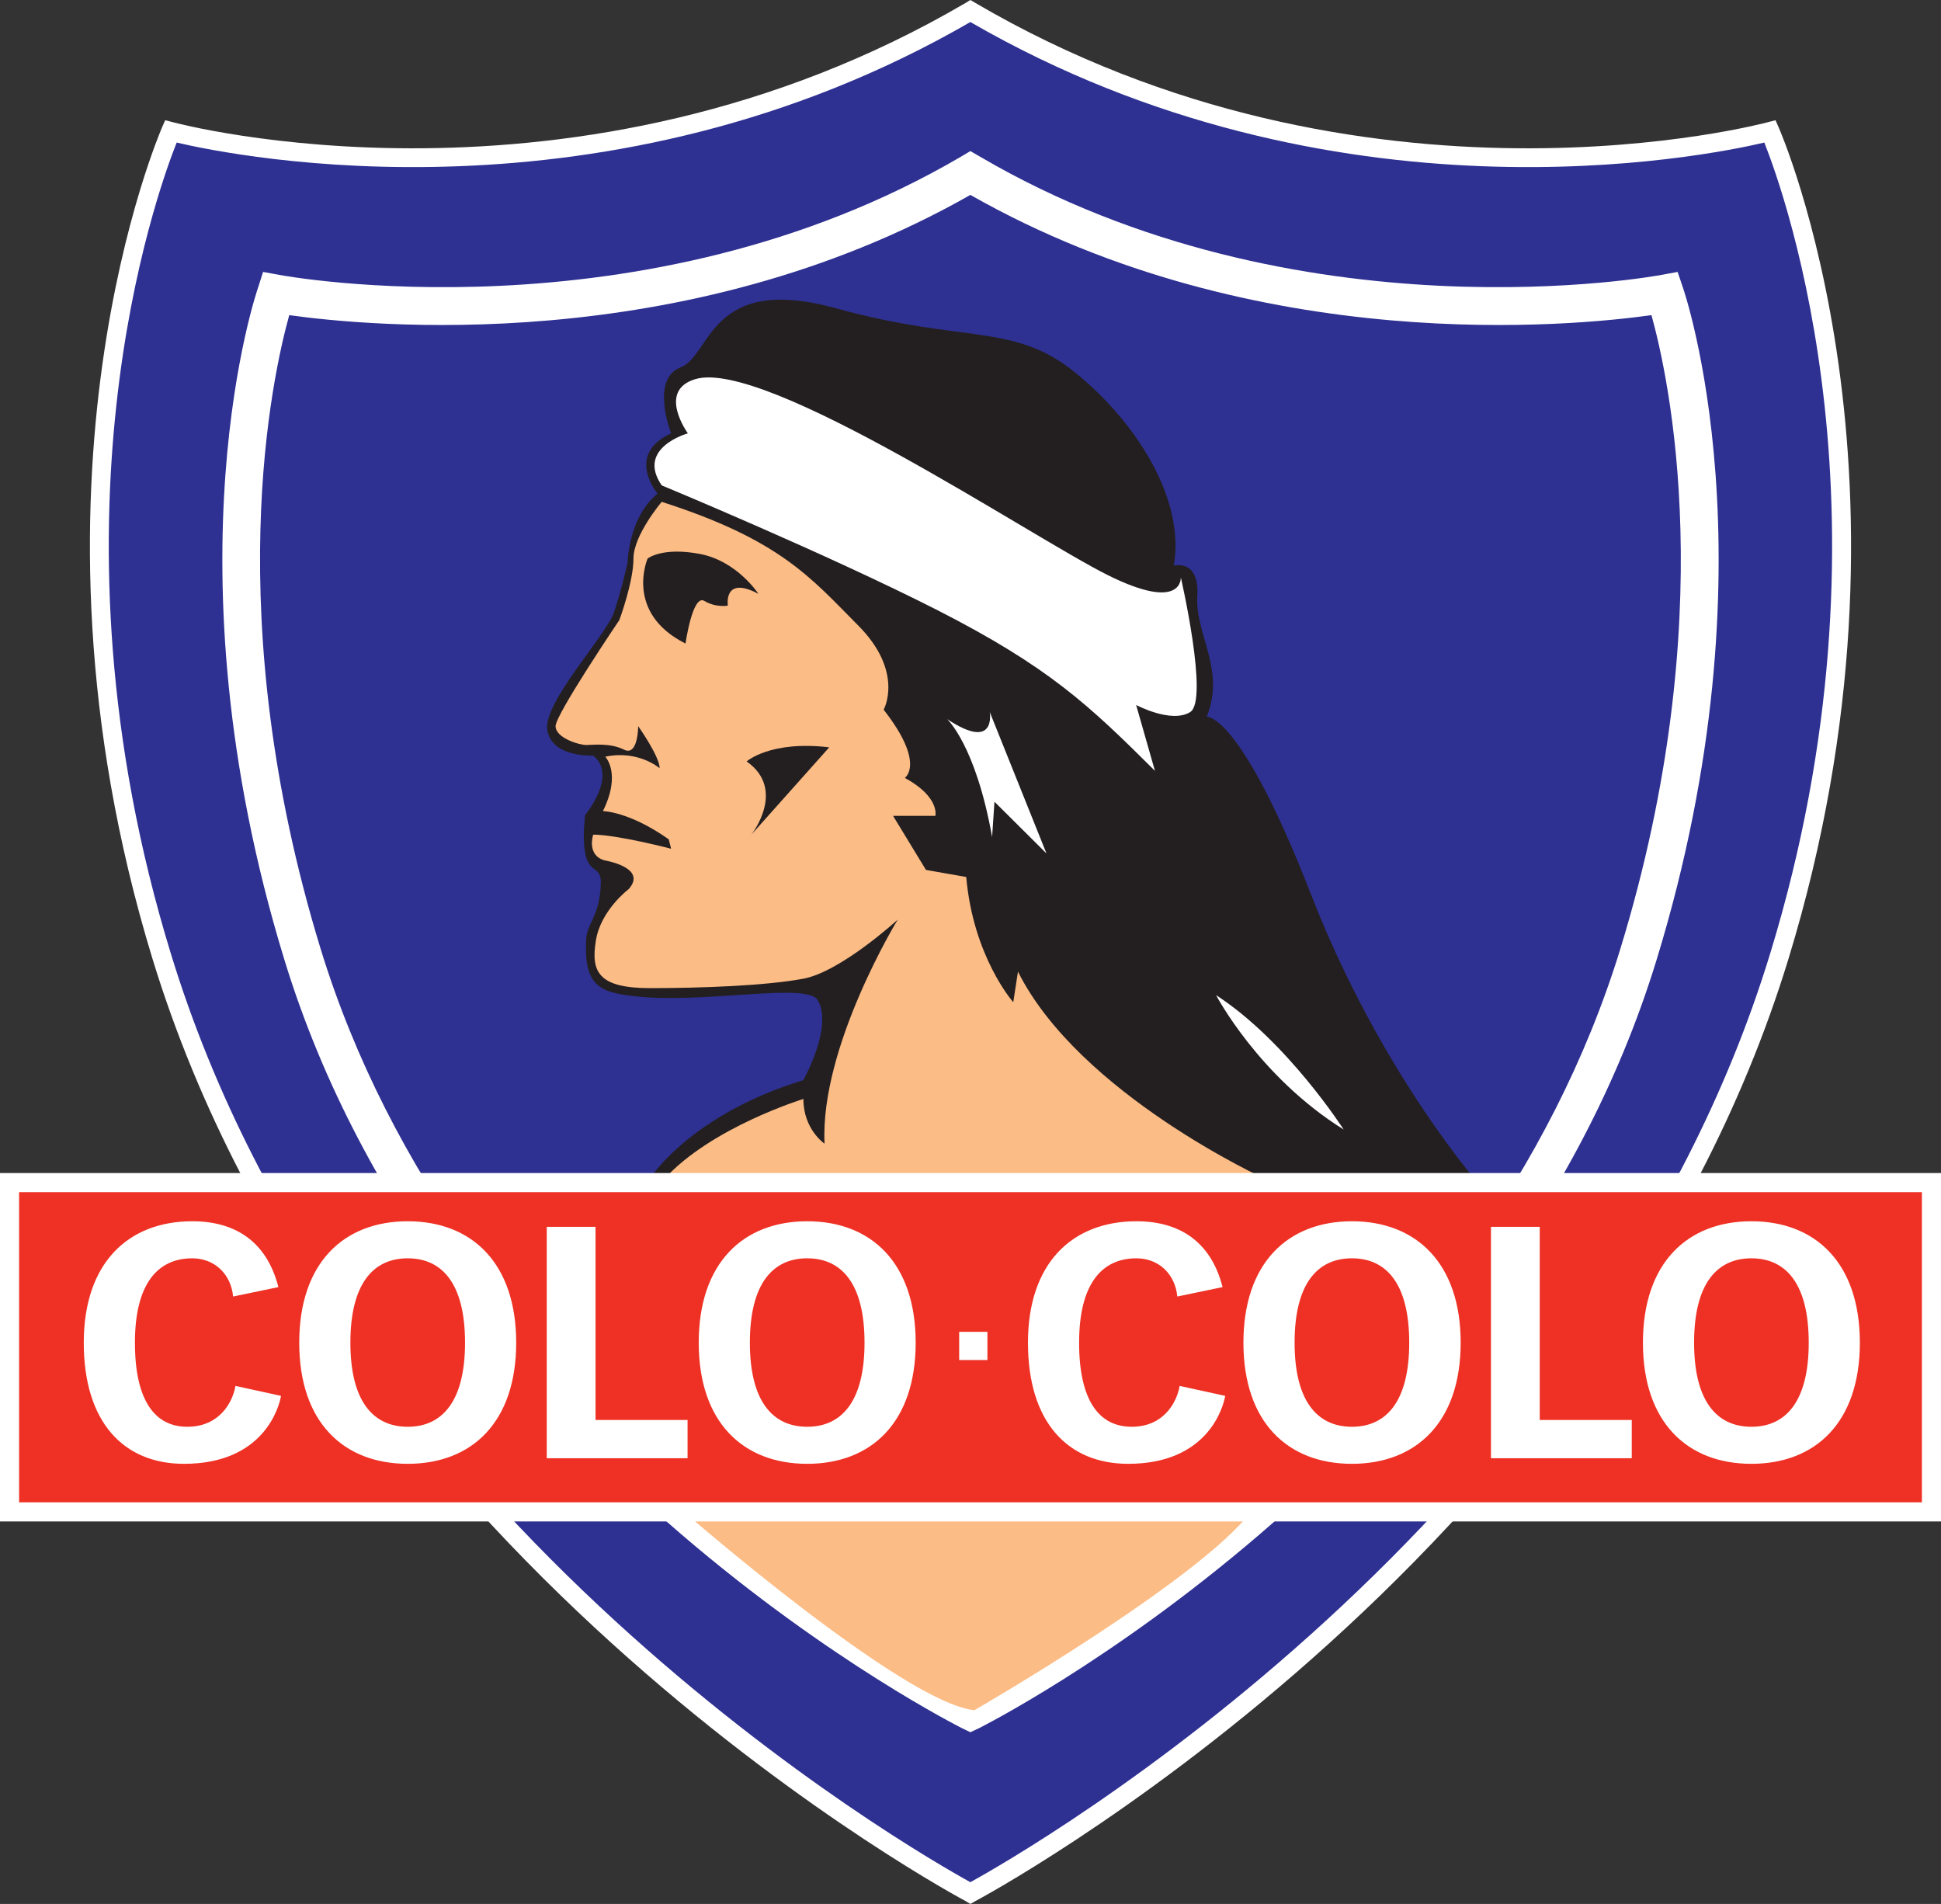
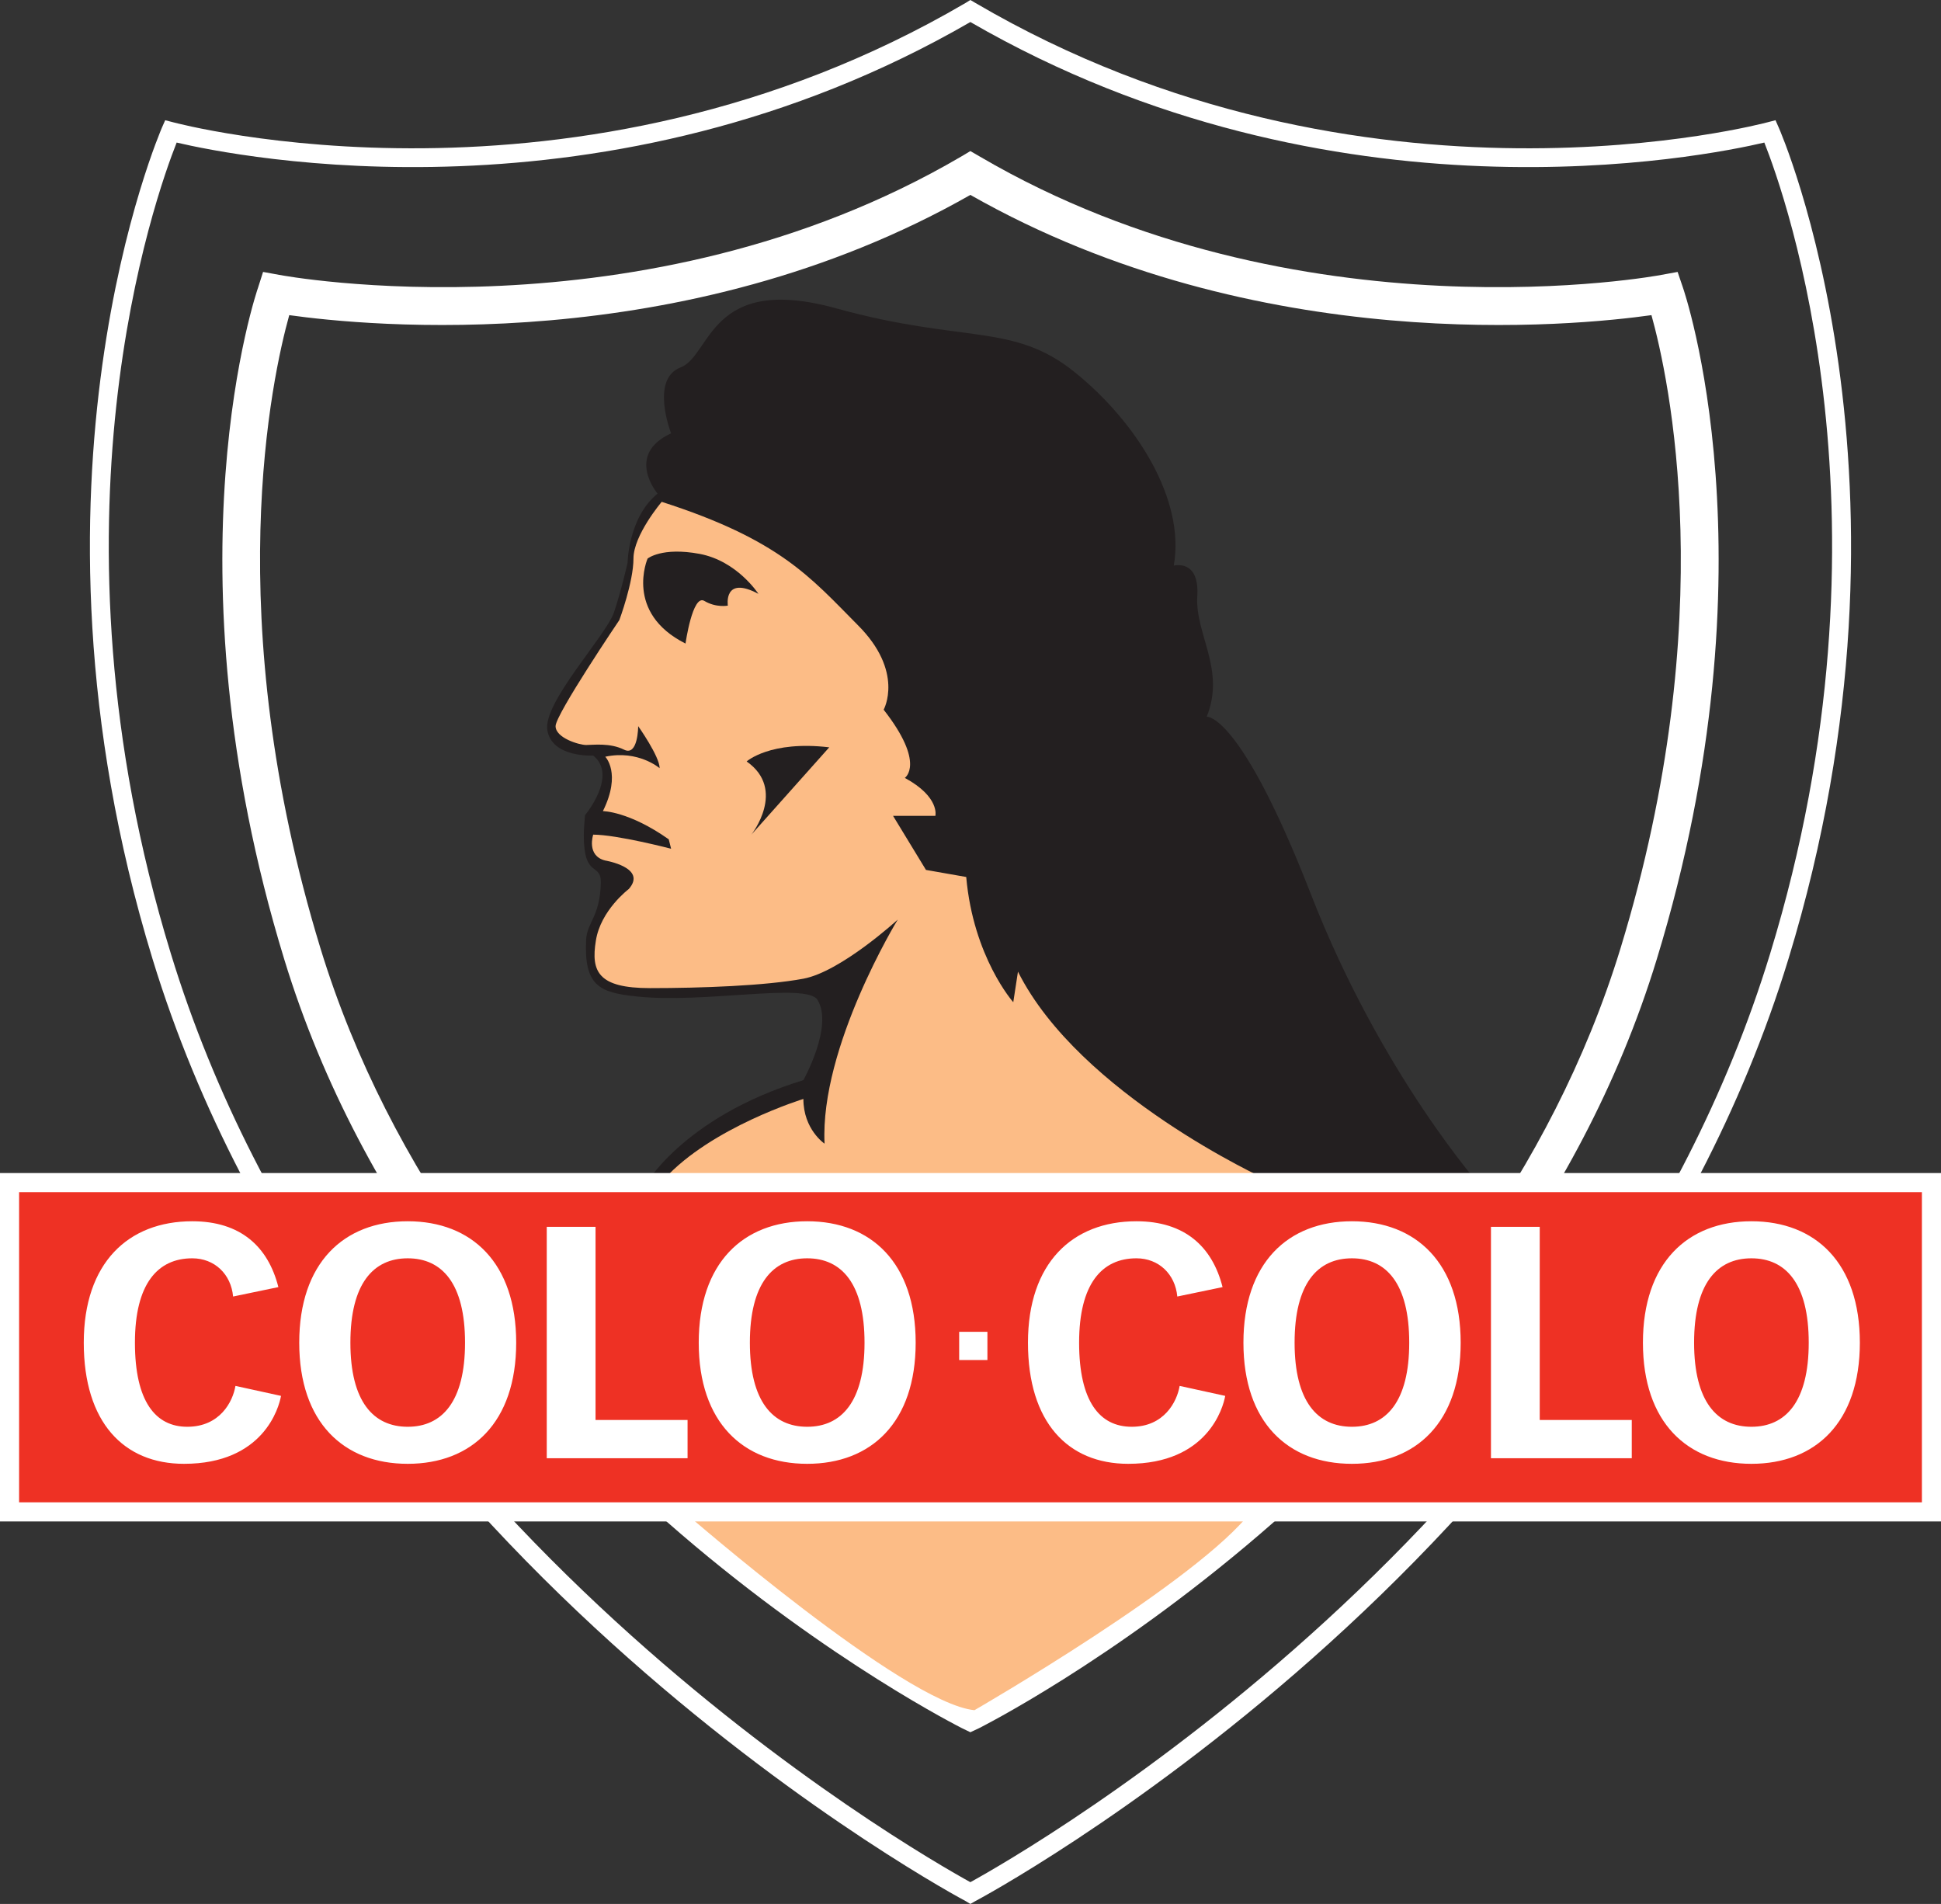
<svg xmlns="http://www.w3.org/2000/svg" viewBox="65.17 100.68 436.59 428.2" version="1.1">
  <rect x="65.17" y="100.68" width="436.59" height="428.2" fill="#333333" stroke="none" />
  <defs>
    <clipPath id="clip1">
      <path d="M 0 0 L 566.93 0 L 566.93 566.93 L 0 566.93 Z M 0 0 " />
    </clipPath>
  </defs>
  <g id="surface1">
-     <path style=" stroke:none;fill-rule:evenodd;fill:rgb(17.999%,18.799%,57.3%);fill-opacity:1;" d="M 463.344 130.23 C 463.344 130.23 371.836 154.895 283.434 103.188 C 195.098 154.895 103.586 130.23 103.586 130.23 C 103.586 130.23 68.871 209.047 101.535 315.699 C 143.191 451.84 283.434 526.422 283.434 526.422 C 283.434 526.422 423.738 451.84 465.395 315.699 C 498.059 209.047 463.344 130.23 463.344 130.23 " />
    <path style=" stroke:none;fill-rule:nonzero;fill:rgb(100%,100%,100%);fill-opacity:1;" d="M 284.555 101.336 C 372.098 152.645 462.484 128.246 462.75 128.18 L 464.535 127.719 L 465.262 129.371 C 465.395 129.637 500.305 208.914 467.441 316.359 C 425.523 453.363 284.887 528.078 284.488 528.273 L 283.434 528.871 L 282.441 528.273 C 282.043 528.078 141.406 453.363 99.484 316.359 C 66.621 208.914 101.535 129.637 101.598 129.371 L 102.328 127.719 L 104.113 128.18 C 104.375 128.246 194.766 152.645 282.371 101.336 L 283.434 100.676 Z M 462.023 132.742 C 448.797 135.852 365.09 152.844 283.434 105.633 C 201.84 152.844 118.129 135.852 104.906 132.742 C 100.211 144.578 73.832 218.035 103.586 315.102 C 142.926 443.84 270.805 517.031 283.434 523.98 C 296.059 517.031 424.004 443.84 463.344 315.102 C 493.035 218.035 466.719 144.578 462.023 132.742 " />
    <path style=" stroke:none;fill-rule:nonzero;fill:rgb(100%,100%,100%);fill-opacity:1;" d="M 285.613 135.918 C 357.223 177.84 438.684 162.562 438.879 162.5 L 442.516 161.836 L 443.707 165.344 C 443.773 165.539 465.195 226.965 437.824 316.426 C 402.91 430.613 285.746 489.133 285.414 489.332 L 283.434 490.258 L 281.516 489.332 C 281.184 489.133 164.02 430.613 129.105 316.426 C 101.734 226.965 123.156 165.539 123.223 165.344 L 124.344 161.836 L 127.984 162.5 C 128.246 162.562 209.707 177.84 281.316 135.918 L 283.434 134.66 Z M 436.633 171.555 C 419.641 173.938 348.098 181.273 283.434 144.516 C 218.832 181.273 147.289 173.938 130.23 171.555 C 126.395 185.309 114.43 239.266 137.238 313.91 C 168.582 416.266 268.355 472.602 283.434 480.668 C 298.508 472.602 398.348 416.266 429.688 313.91 C 452.5 239.266 440.465 185.309 436.633 171.555 " />
    <path style=" stroke:none;fill-rule:evenodd;fill:rgb(13.699%,12.199%,12.5%);fill-opacity:1;" d="M 216.121 198.137 C 216.121 198.137 211.359 185.973 218.234 183.324 C 225.18 180.68 224.652 162.102 253.277 170.035 C 281.977 177.969 293.086 173.211 306.906 184.383 C 320.723 195.492 331.832 213.016 329.188 227.891 C 329.188 227.891 335.008 226.305 334.477 234.766 C 333.945 243.297 340.891 251.23 336.594 261.879 C 336.594 261.879 344.062 260.816 359.996 301.684 C 375.867 342.543 398.68 368 398.68 368 L 209.773 368 C 209.773 368 218.234 352.066 245.875 343.605 C 245.875 343.605 252.688 331.434 249.051 325.551 C 246.602 321.586 223.262 326.477 208.188 324.758 C 199.984 323.898 196.484 322.375 197.012 311.93 C 197.277 308.027 200.117 306.84 200.316 299.234 C 200.387 294.473 196.484 298.441 196.484 288.523 C 196.484 287.27 196.613 285.879 196.75 284.027 C 196.75 284.027 204.219 275.102 198.598 270.605 C 198.598 270.605 189.344 271.133 188.285 264.918 C 187.23 258.699 201.578 243.562 203.297 238.34 C 205.012 233.18 206.336 227.23 206.336 227.23 C 206.336 227.23 206.465 217.113 213.078 211.691 C 213.078 211.691 205.676 202.965 216.121 198.137 " />
    <path style=" stroke:none;fill-rule:evenodd;fill:rgb(98.799%,73.7%,52.499%);fill-opacity:1;" d="M 219.363 440.996 C 219.363 440.996 268.422 483.707 284.355 485.301 C 284.355 485.301 335.008 456.07 346.711 440.469 Z M 214.008 213.543 C 214.008 213.543 207.656 221.016 207.656 226.305 C 207.656 231.594 204.484 240.125 204.484 240.125 C 204.484 240.125 190.137 261.352 190.137 263.988 C 190.137 266.641 195.43 268.227 197.012 268.227 C 198.598 268.227 202.367 267.695 205.543 269.281 C 208.715 270.867 208.715 263.988 208.715 263.988 C 208.715 263.988 213.543 270.805 213.543 273.445 C 213.543 273.445 208.715 269.281 201.309 270.867 C 201.309 270.867 205.012 274.57 200.781 283.102 C 200.781 283.102 206.602 283.102 215.594 289.445 L 216.121 291.562 C 216.121 291.562 203.953 288.391 198.598 288.391 C 198.598 288.391 197.012 293.152 201.309 294.211 C 201.309 294.211 210.832 295.797 206.602 300.621 C 206.602 300.621 200.254 305.387 199.195 312.262 C 198.07 319.203 199.727 322.906 211.359 322.906 C 223.062 322.906 237.344 322.375 245.875 320.789 C 254.34 319.203 267.098 307.5 267.098 307.5 C 267.098 307.5 249.578 336.129 250.637 357.887 C 250.637 357.887 245.875 354.711 245.875 347.832 C 245.875 347.832 225.18 354.18 214.535 365.883 L 349.883 365.883 C 349.883 365.883 307.961 346.777 294.141 319.203 L 293.086 326.078 C 293.086 326.078 284.094 315.965 282.504 297.914 L 273.449 296.324 L 266.043 284.16 L 275.566 284.16 C 275.566 284.16 276.621 279.926 268.688 275.629 C 268.688 275.629 273.449 272.457 263.93 260.289 C 263.93 260.289 268.688 251.758 258.039 241.184 C 247.461 230.531 240.586 222.07 214.008 213.543 " />
    <path style=" stroke:none;fill-rule:evenodd;fill:rgb(13.699%,12.199%,12.5%);fill-opacity:1;" d="M 235.762 234.238 C 235.762 234.238 230.996 226.836 222.531 225.246 C 214.008 223.656 210.832 226.305 210.832 226.305 C 210.832 226.305 205.543 238.473 219.363 245.414 C 219.363 245.414 220.945 234.238 223.594 235.824 C 226.238 237.41 228.883 236.883 228.883 236.883 C 228.883 236.883 227.824 230.004 235.762 234.238 Z M 251.691 268.754 L 234.172 288.391 C 234.172 288.391 242.172 278.273 233.113 271.93 C 233.113 271.93 238.402 267.168 251.691 268.754 " />
-     <path style=" stroke:none;fill-rule:evenodd;fill:rgb(100%,100%,100%);fill-opacity:1;" d="M 338.707 324.492 C 338.707 324.492 348.297 342.809 367.402 354.711 C 367.402 354.711 354.645 334.809 338.707 324.492 Z M 278.207 262.406 C 278.207 262.406 284.621 268.227 288.324 288.918 L 288.855 280.988 L 300.555 292.621 L 287.797 260.816 C 287.797 260.816 289.383 269.812 278.207 262.406 Z M 214.008 209.84 C 214.008 209.84 251.164 225.246 276.094 237.941 C 301.082 250.699 310.078 259.23 324.953 274.043 L 320.723 259.23 C 320.723 259.23 328.656 263.465 332.891 260.816 C 337.121 258.109 330.773 230.531 330.773 230.531 C 330.773 230.531 331.301 238.473 314.309 230.004 C 297.316 221.547 237.148 181.078 221.477 185.973 C 212.945 188.613 219.891 198.137 219.891 198.137 C 219.891 198.137 208.188 201.375 214.008 209.84 " />
    <path style=" stroke:none;fill-rule:evenodd;fill:rgb(93.3%,19.199%,14.099%);fill-opacity:1;" d="M 499.582 440.73 L 499.582 366.68 L 67.352 366.68 L 67.352 440.73 L 499.582 440.73 " />
    <path style=" stroke:none;fill-rule:nonzero;fill:rgb(100%,100%,100%);fill-opacity:1;" d="M 501.762 366.68 L 501.762 442.852 L 65.168 442.852 L 65.168 364.496 L 501.762 364.496 Z M 497.465 438.551 L 497.465 368.793 L 69.465 368.793 L 69.465 438.551 L 497.465 438.551 " />
    <path style=" stroke:none;fill-rule:evenodd;fill:rgb(100%,100%,100%);fill-opacity:1;" d="M 472.008 402.648 C 472.008 389.355 466.848 383.672 459.113 383.672 C 451.375 383.672 446.223 389.355 446.223 402.648 C 446.223 415.871 451.375 421.559 459.113 421.559 C 466.848 421.559 472.008 415.871 472.008 402.648 Z M 400.531 376.598 L 411.504 376.598 L 411.504 420.035 L 432.203 420.035 L 432.203 428.633 L 400.531 428.633 Z M 382.148 402.648 C 382.148 389.355 376.988 383.672 369.258 383.672 C 361.52 383.672 356.363 389.355 356.363 402.648 C 356.363 415.871 361.52 421.559 369.258 421.559 C 376.988 421.559 382.148 415.871 382.148 402.648 Z M 344.855 402.648 C 344.855 384.727 354.844 375.34 369.258 375.34 C 383.668 375.34 393.719 384.727 393.719 402.648 C 393.719 420.566 383.668 429.891 369.258 429.891 C 354.844 429.891 344.855 420.566 344.855 402.648 Z M 329.98 392.266 C 329.516 387.238 325.812 383.672 320.789 383.672 C 313.055 383.672 307.895 389.355 307.895 402.648 C 307.895 415.871 312.523 421.559 319.734 421.559 C 327.004 421.559 329.914 415.934 330.508 412.367 L 340.758 414.613 C 340.297 417.258 336.793 429.891 318.941 429.891 C 305.383 429.891 296.391 420.566 296.391 402.648 C 296.391 384.727 306.375 375.34 320.789 375.34 C 331.633 375.34 337.848 381.023 340.164 390.148 Z M 117.602 392.266 C 117.137 387.238 113.438 383.672 108.41 383.672 C 100.676 383.672 95.52 389.355 95.52 402.648 C 95.52 415.871 100.148 421.559 107.289 421.559 C 114.625 421.559 117.539 415.934 118.129 412.367 L 128.379 414.613 C 127.918 417.258 124.414 429.891 106.562 429.891 C 93.004 429.891 84.012 420.566 84.012 402.648 C 84.012 384.727 93.996 375.34 108.41 375.34 C 119.258 375.34 125.473 381.023 127.785 390.148 Z M 169.77 402.648 C 169.77 389.355 164.613 383.672 156.879 383.672 C 149.145 383.672 143.984 389.355 143.984 402.648 C 143.984 415.871 149.145 421.559 156.879 421.559 C 164.613 421.559 169.77 415.871 169.77 402.648 Z M 132.477 402.648 C 132.477 384.727 142.461 375.34 156.879 375.34 C 171.289 375.34 181.277 384.727 181.277 402.648 C 181.277 420.566 171.289 429.891 156.879 429.891 C 142.461 429.891 132.477 420.566 132.477 402.648 Z M 188.152 376.598 L 199.125 376.598 L 199.125 420.035 L 219.824 420.035 L 219.824 428.633 L 188.152 428.633 Z M 259.629 402.648 C 259.629 389.355 254.469 383.672 246.734 383.672 C 239 383.672 233.84 389.355 233.84 402.648 C 233.84 415.871 239 421.559 246.734 421.559 C 254.469 421.559 259.629 415.871 259.629 402.648 Z M 222.336 402.648 C 222.336 384.727 232.32 375.34 246.734 375.34 C 261.148 375.34 271.133 384.727 271.133 402.648 C 271.133 420.566 261.148 429.891 246.734 429.891 C 232.32 429.891 222.336 420.566 222.336 402.648 Z M 287.27 406.551 L 287.27 400.199 L 280.918 400.199 L 280.918 406.551 Z M 434.715 402.648 C 434.715 384.727 444.699 375.34 459.113 375.34 C 473.531 375.34 483.508 384.727 483.508 402.648 C 483.508 420.566 473.531 429.891 459.113 429.891 C 444.699 429.891 434.715 420.566 434.715 402.648 " />
  </g>
</svg>